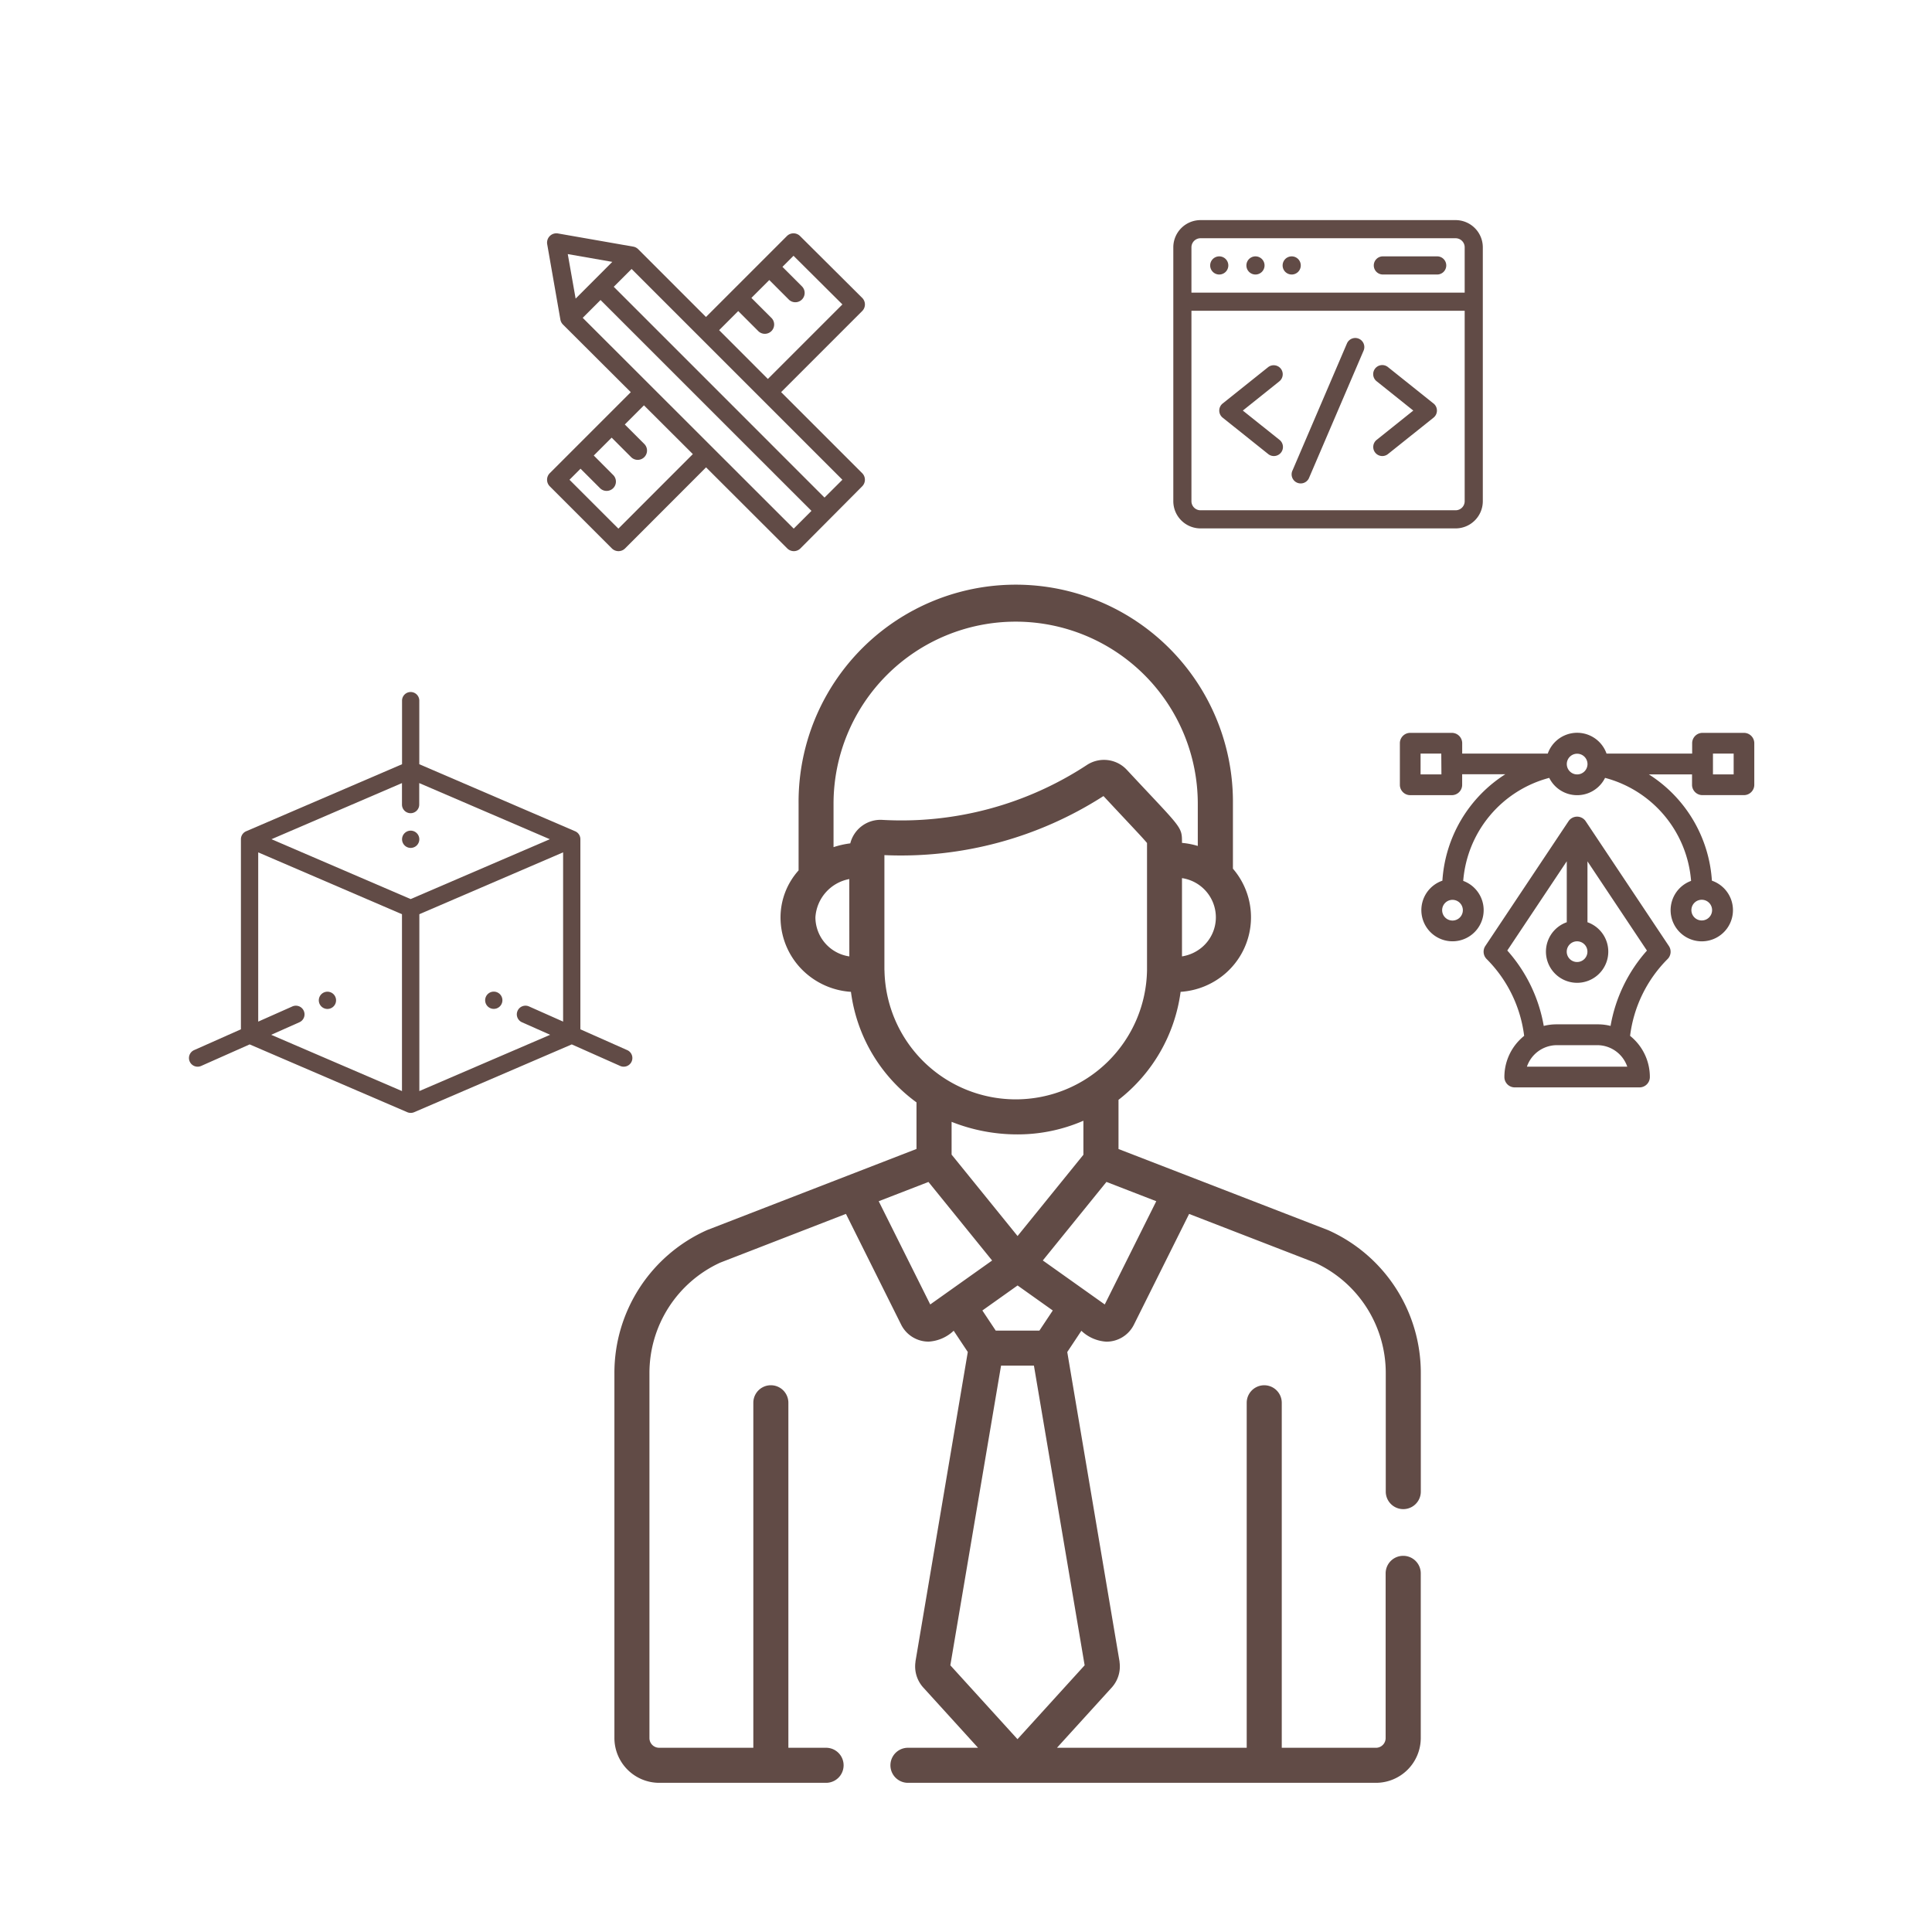
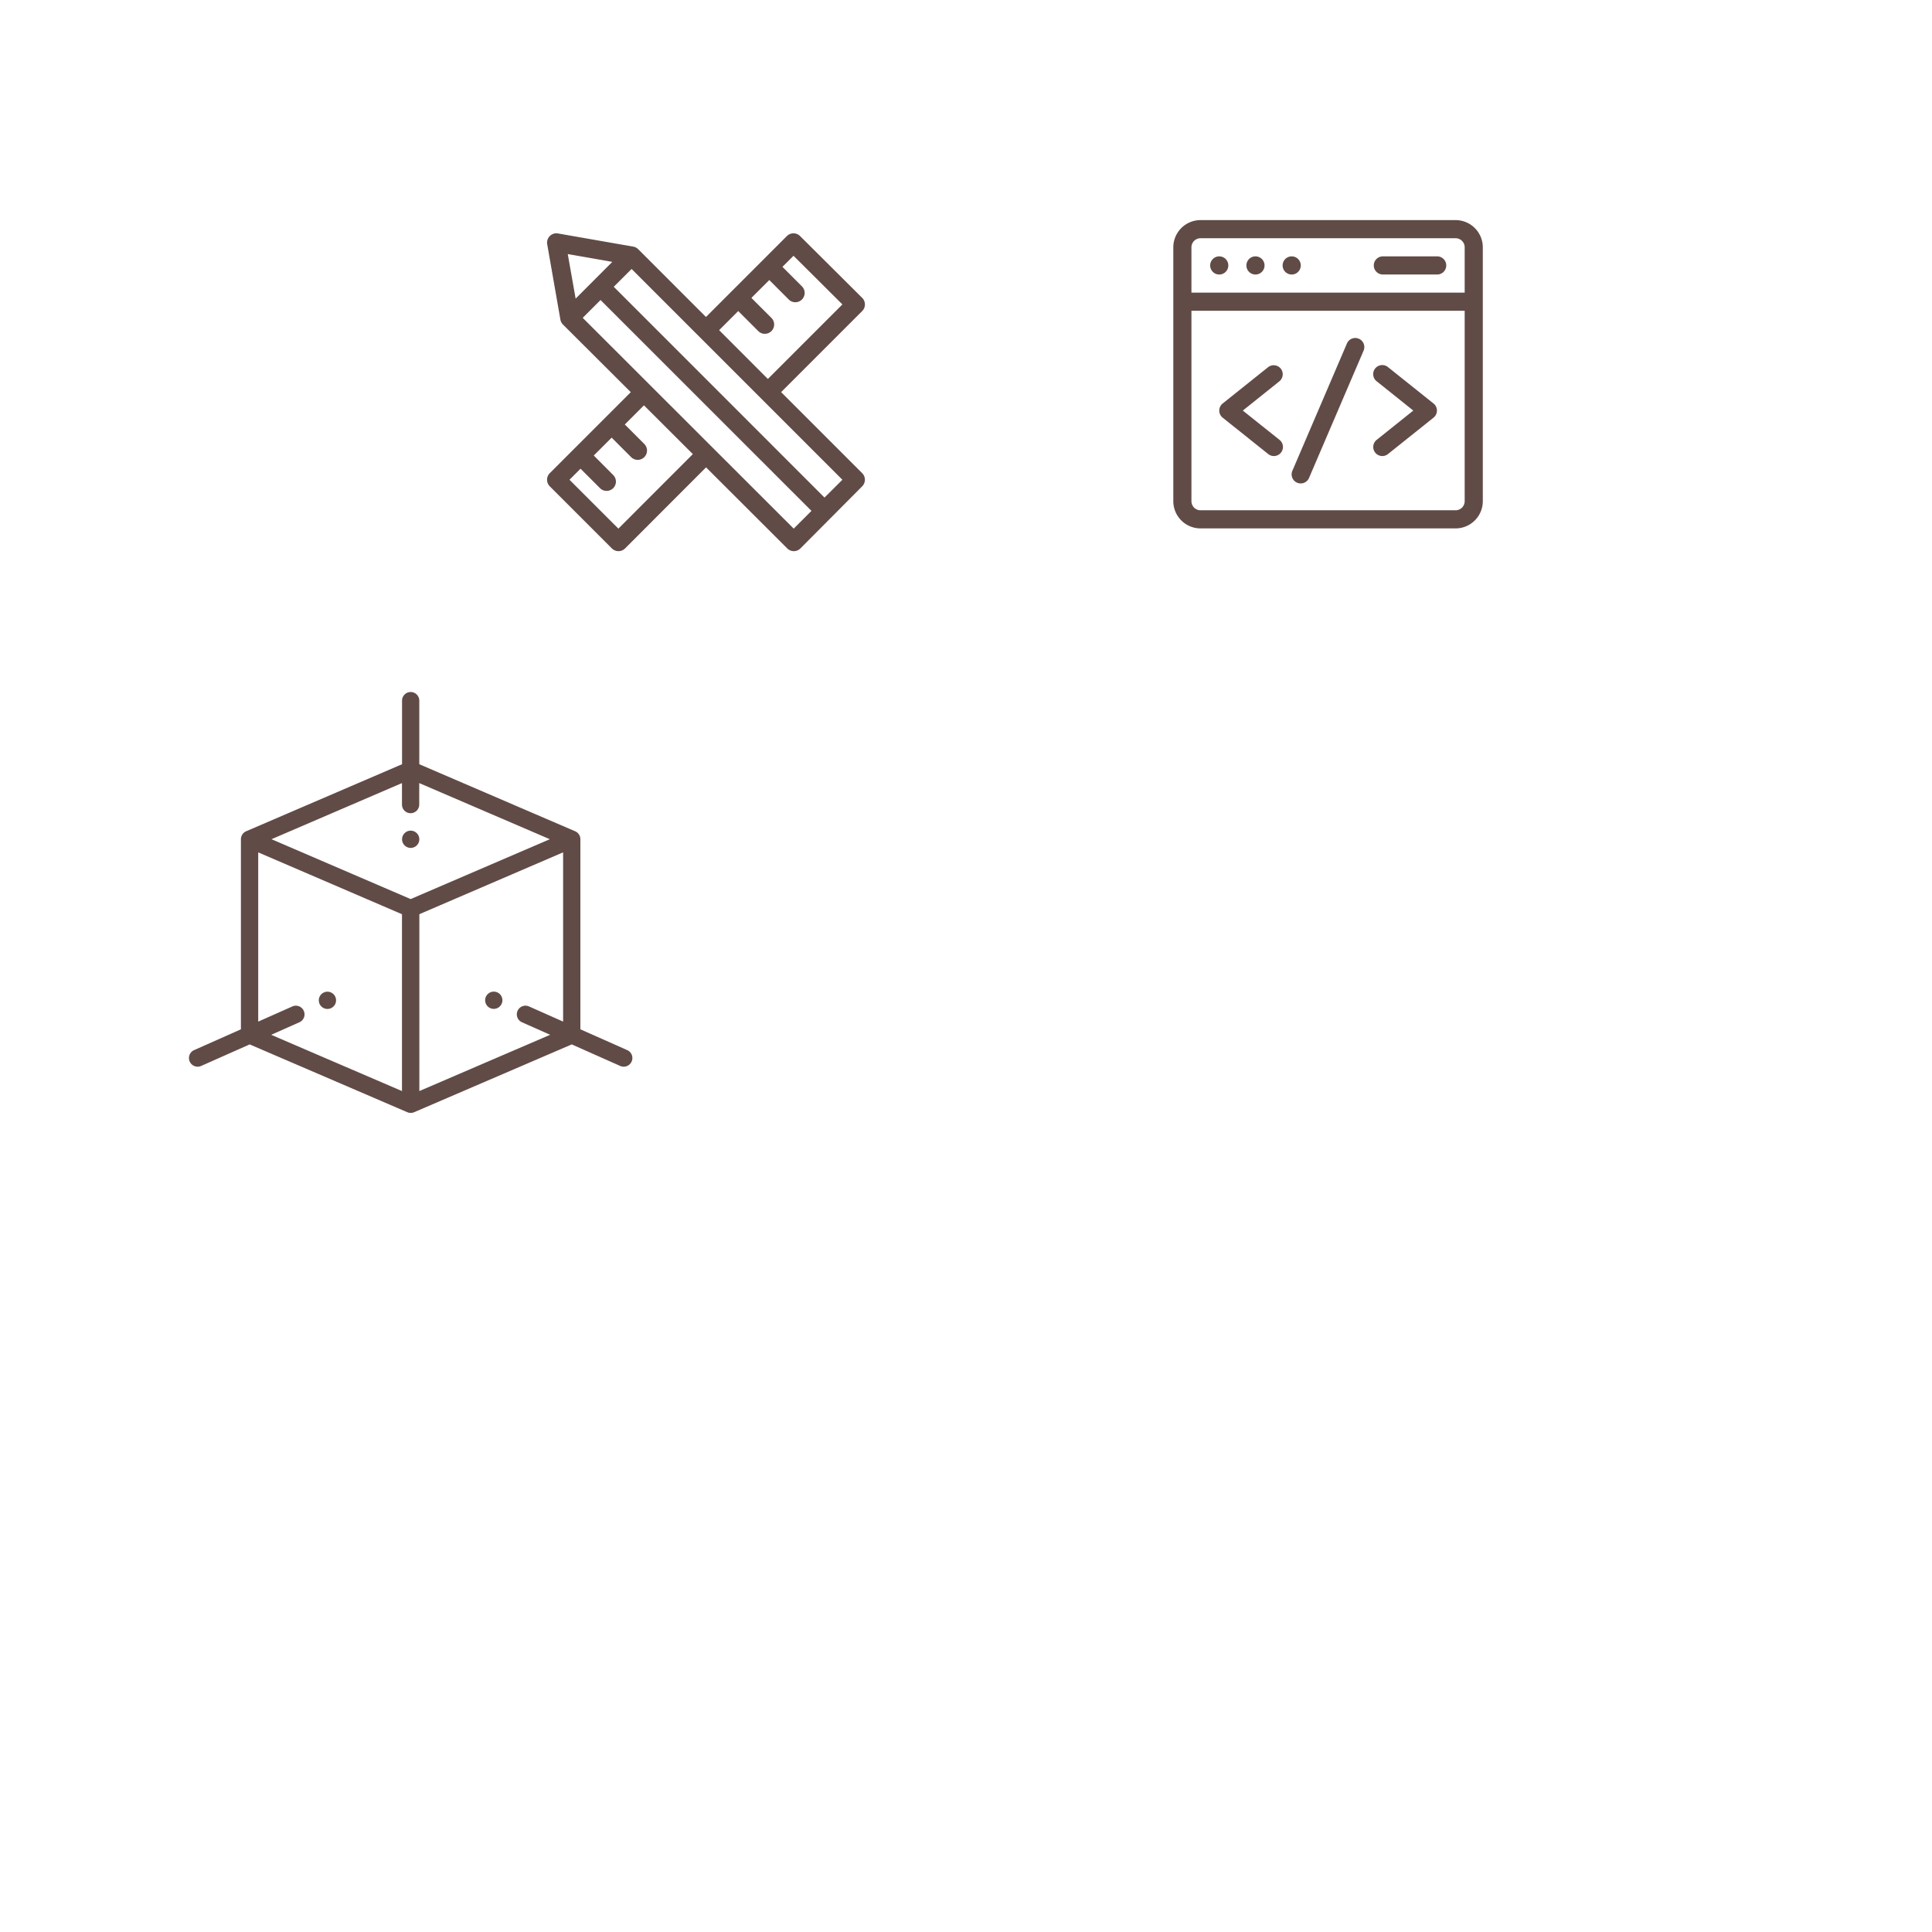
<svg xmlns="http://www.w3.org/2000/svg" id="employee" width="112" height="112" viewBox="0 0 112 112">
  <rect id="Rectangle_31" data-name="Rectangle 31" width="112" height="112" fill="none" />
  <g id="Group_31" data-name="Group 31" transform="translate(35.617 34.006)">
    <g id="Group_30" data-name="Group 30" transform="translate(0)">
-       <path id="Path_69" data-name="Path 69" d="M129.173,56.187a1.016,1.016,0,0,0-1.016,1.016v9.551a.562.562,0,0,1-.561.561h-5.461v-20a1.016,1.016,0,0,0-2.032,0v20h-11l3.189-3.508a1.821,1.821,0,0,0,.439-1.461c0-.01,0-.021,0-.031L109.7,44.373l.818-1.232a2.3,2.3,0,0,0,1.454.631,1.779,1.779,0,0,0,1.592-.985h0l3.2-6.42,7.3,2.826a7.039,7.039,0,0,1,4.1,6.4v6.871a1.016,1.016,0,1,0,2.032,0V45.591a9.066,9.066,0,0,0-5.361-8.279l-.019-.008-12.145-4.7V29.753a9.518,9.518,0,0,0,3.6-6.261,4.4,4.4,0,0,0,2.583-1.054,4.313,4.313,0,0,0,.45-6.085V12.59a12.59,12.59,0,1,0-25.179,0v3.862a4.079,4.079,0,0,0-1.047,2.719,4.3,4.3,0,0,0,1.5,3.268,4.395,4.395,0,0,0,2.582,1.053A9.418,9.418,0,0,0,100.96,29.9v2.7L88.828,37.3l-.019.008a9.066,9.066,0,0,0-5.361,8.279V66.753a2.6,2.6,0,0,0,2.593,2.593h9.678a1.016,1.016,0,1,0,0-2.032H93.533v-20a1.016,1.016,0,0,0-2.032,0v20H86.04a.562.562,0,0,1-.561-.561V45.591a7.039,7.039,0,0,1,4.1-6.4l7.291-2.827,3.2,6.42a1.779,1.779,0,0,0,1.592.985,2.3,2.3,0,0,0,1.454-.631l.818,1.232L100.9,62.314c0,.01,0,.02,0,.031a1.821,1.821,0,0,0,.439,1.461l3.189,3.508h-4.063a1.016,1.016,0,0,0,0,2.032H127.6a2.6,2.6,0,0,0,2.593-2.593V57.2A1.016,1.016,0,0,0,129.173,56.187ZM114.86,35.63l-2.986,5.985-3.591-2.551,3.689-4.553Zm-6,6.334-.774,1.166h-2.533l-.774-1.166,2.041-1.45Zm-5.865-9.036v-1.9a10.307,10.307,0,0,0,3.841.728,9.537,9.537,0,0,0,3.8-.792v1.973l-3.817,4.711ZM118.315,19.17a2.276,2.276,0,0,1-.791,1.727,2.366,2.366,0,0,1-1.173.54V16.9A2.3,2.3,0,0,1,118.315,19.17ZM97.067,21.438A2.3,2.3,0,0,1,95.1,19.17a2.412,2.412,0,0,1,1.964-2.216Zm.055-6.553a5.022,5.022,0,0,0-.971.219V12.59a10.558,10.558,0,1,1,21.116,0v2.444a4.516,4.516,0,0,0-.916-.177c0-.98.009-.791-3.2-4.238a1.807,1.807,0,0,0-2.308-.281,19.585,19.585,0,0,1-11.84,3.187A1.806,1.806,0,0,0,97.122,14.884ZM99.1,22.237V15.566a21.708,21.708,0,0,0,12.7-3.424c1.471,1.579,2.267,2.407,2.524,2.722v7.373a7.611,7.611,0,0,1-15.22,0Zm2.657,19.378L98.77,35.63l2.884-1.117,3.69,4.554Zm1.165,20.918,2.94-17.372h1.906l2.94,17.372-3.893,4.283Z" transform="translate(-83.447)" fill="#614b46" />
-     </g>
+       </g>
  </g>
  <g id="Group_36" data-name="Group 36" transform="translate(81.152 42.485)">
    <g id="Group_33" data-name="Group 33">
      <g id="Group_32" data-name="Group 32">
-         <path id="Path_70" data-name="Path 70" d="M19.953,0H17.544a.6.6,0,0,0-.6.6v.6H11.98a1.806,1.806,0,0,0-3.406,0H3.613V.6a.6.6,0,0,0-.6-.6H.6A.6.6,0,0,0,0,.6V3.011a.6.6,0,0,0,.6.6H3.011a.6.6,0,0,0,.6-.6V2.4h2.5A7.911,7.911,0,0,0,2.465,8.569a1.806,1.806,0,1,0,1.207.012A6.724,6.724,0,0,1,8.659,2.609a1.806,1.806,0,0,0,3.236,0,6.724,6.724,0,0,1,4.987,5.972,1.807,1.807,0,1,0,1.207-.012,7.9,7.9,0,0,0-3.652-6.16h2.5v.6a.6.6,0,0,0,.6.6h2.409a.6.6,0,0,0,.6-.6V.6A.6.6,0,0,0,19.953,0ZM2.409,2.409H1.2V1.2h1.2Zm.642,8.471a.6.6,0,1,1,.6-.6A.6.6,0,0,1,3.051,10.88Zm7.226-8.471a.6.6,0,1,1,.6-.6A.6.6,0,0,1,10.277,2.409ZM17.5,9.675a.6.6,0,1,1-.6.6A.6.6,0,0,1,17.5,9.675ZM19.35,2.409h-1.2V1.2h1.2Z" fill="#614b46" />
-       </g>
+         </g>
    </g>
    <g id="Group_35" data-name="Group 35" transform="translate(4.858 4.858)">
      <g id="Group_34" data-name="Group 34">
-         <path id="Path_71" data-name="Path 71" d="M46.6,43.363l-4.818-7.226h0l-.005-.008-.026-.035a.6.6,0,0,0-.964.035l-.005.008h0l-4.818,7.226a.6.6,0,0,0,.075.76,7.629,7.629,0,0,1,2.174,4.452,3.1,3.1,0,0,0-.269.244,3.052,3.052,0,0,0-.877,2.144.6.6,0,0,0,.6.6H44.9a.6.6,0,0,0,.6-.6,3.053,3.053,0,0,0-.877-2.144,3.1,3.1,0,0,0-.269-.244,7.628,7.628,0,0,1,2.174-4.452A.6.6,0,0,0,46.6,43.363Zm-5.319-.268a.6.6,0,1,1-.6.6A.6.6,0,0,1,41.286,43.095Zm-2.908,7.266a1.839,1.839,0,0,1,1.7-1.245H42.49a1.839,1.839,0,0,1,1.7,1.245ZM43.222,48a2.958,2.958,0,0,0-.732-.092H40.081a2.957,2.957,0,0,0-.732.092,8.837,8.837,0,0,0-2.114-4.372l3.448-5.173v3.534a1.807,1.807,0,1,0,1.2,0V38.46l3.448,5.173A8.835,8.835,0,0,0,43.222,48Z" transform="translate(-35.866 -35.869)" fill="#614b46" />
-       </g>
+         </g>
    </g>
  </g>
  <g id="Group_37" data-name="Group 37" transform="translate(31.714 13.526)">
    <path id="Path_72" data-name="Path 72" d="M13.568,9.207l4.7-4.7a.54.54,0,0,0,0-.764L14.666.159a.54.54,0,0,0-.762,0L9.212,4.851,5.283.922a.539.539,0,0,0-.289-.15L.633.009A.54.54,0,0,0,.008.634L.772,5a.539.539,0,0,0,.15.289L4.853,9.21.158,13.905a.54.54,0,0,0,0,.763l3.6,3.6a.54.54,0,0,0,.382.158h0a.54.54,0,0,0,.382-.158l4.695-4.7,4.707,4.7a.54.54,0,0,0,.381.158h0a.54.54,0,0,0,.382-.159l3.581-3.6a.54.54,0,0,0,0-.762Zm-2.486-4.7,1.145,1.145a.54.54,0,1,0,.763-.763L11.846,3.745l1.036-1.036,1.145,1.145a.54.54,0,0,0,.763-.763L13.645,1.945l.642-.642,2.834,2.82L12.8,8.444,9.975,5.615Zm-7.3-2.851L1.656,3.786,1.2,1.205Zm.352,15.464L1.3,14.287l.641-.641,1.145,1.145a.54.54,0,0,0,.763-.763L2.708,12.882l1.036-1.036,1.145,1.145a.54.54,0,0,0,.763-.763L4.507,11.083l1.11-1.11L8.451,12.8Zm10.164,0L2.067,4.9,3.1,3.867,15.327,16.091Zm1.786-1.8L3.866,3.1,4.9,2.067l12.22,12.22Z" transform="translate(0 -0.001)" fill="#614b46" />
  </g>
  <g id="Group_42" data-name="Group 42" transform="translate(10.953 40.115)">
    <g id="Group_38" data-name="Group 38" transform="translate(17.17 17.371)">
      <path id="Path_73" data-name="Path 73" d="M127.275,128.44a.5.5,0,1,0,.5.5A.5.5,0,0,0,127.275,128.44Z" transform="translate(-126.773 -128.44)" fill="#614b46" />
    </g>
    <g id="Group_39" data-name="Group 39" transform="translate(12.351 8.033)">
      <path id="Path_74" data-name="Path 74" d="M92.192,60a.5.5,0,1,0-.5.5A.5.5,0,0,0,92.192,60Z" transform="translate(-91.188 -59.494)" fill="#614b46" />
    </g>
    <g id="Group_40" data-name="Group 40" transform="translate(7.531 17.371)">
      <path id="Path_75" data-name="Path 75" d="M56.1,129.444a.5.5,0,1,0-.5-.5A.5.5,0,0,0,56.1,129.444Z" transform="translate(-55.602 -128.44)" fill="#614b46" />
    </g>
    <g id="Group_41" data-name="Group 41" transform="translate(0 0)">
      <path id="Path_76" data-name="Path 76" d="M25.407,20.946,22.692,19.74V8.72a.5.5,0,0,0-.308-.463l-9.03-3.884V.687a.5.5,0,0,0-1,0V4.373L3.321,8.257a.505.505,0,0,0-.308.463V19.74L.3,20.946a.5.5,0,1,0,.408.918l2.812-1.249,9.137,3.93a.51.51,0,0,0,.4,0l9.136-3.93L25,21.864a.5.5,0,0,0,.408-.918ZM12.35,5.466V6.712a.5.5,0,0,0,1,0V5.466L20.92,8.72l-8.067,3.47L4.785,8.72ZM6.657,18.67a.5.5,0,0,0-.663-.255l-1.978.879V9.483l8.334,3.585V23.32L4.768,20.059,6.4,19.333A.5.5,0,0,0,6.657,18.67Zm6.7,4.65V13.067l8.334-3.585v9.811l-1.977-.879a.5.5,0,0,0-.408.918l1.634.726Z" transform="translate(0 -0.185)" fill="#614b46" />
    </g>
  </g>
  <g id="Group_43" data-name="Group 43" transform="translate(68.018 12.76)">
    <path id="Path_77" data-name="Path 77" d="M16.365.259H1.577A1.579,1.579,0,0,0,0,1.836V16.554a1.579,1.579,0,0,0,1.577,1.577H16.365a1.579,1.579,0,0,0,1.577-1.577V1.836A1.579,1.579,0,0,0,16.365.259Zm0,16.821H1.577a.526.526,0,0,1-.526-.526V5.515h15.84V16.554A.526.526,0,0,1,16.365,17.08Zm-5.61-9.945a.526.526,0,0,1,.276.69L7.877,15.184a.526.526,0,1,1-.966-.414l3.154-7.359A.526.526,0,0,1,10.755,7.135ZM6.228,8.867a.526.526,0,0,1-.082.739L4.03,11.3,6.146,12.99a.526.526,0,1,1-.657.821l-2.628-2.1a.526.526,0,0,1,0-.821l2.628-2.1A.526.526,0,0,1,6.228,8.867Zm8.854,2.021-2.628-2.1a.526.526,0,1,0-.657.821L13.912,11.3,11.8,12.99a.526.526,0,1,0,.657.821l2.628-2.1A.526.526,0,0,0,15.082,10.887ZM1.577,1.31H16.365a.526.526,0,0,1,.526.526V4.464H1.051V1.836A.526.526,0,0,1,1.577,1.31ZM2.663,2.361a.526.526,0,1,1-.526.526A.526.526,0,0,1,2.663,2.361Zm2.1,0a.526.526,0,1,1-.526.526A.526.526,0,0,1,4.766,2.361Zm2.1,0a.526.526,0,1,1-.526.526A.526.526,0,0,1,6.869,2.361Zm5.257,1.051h3.154a.526.526,0,1,0,0-1.051H12.125a.526.526,0,0,0,0,1.051Z" transform="translate(0 -0.259)" fill="#614b46" />
  </g>
</svg>